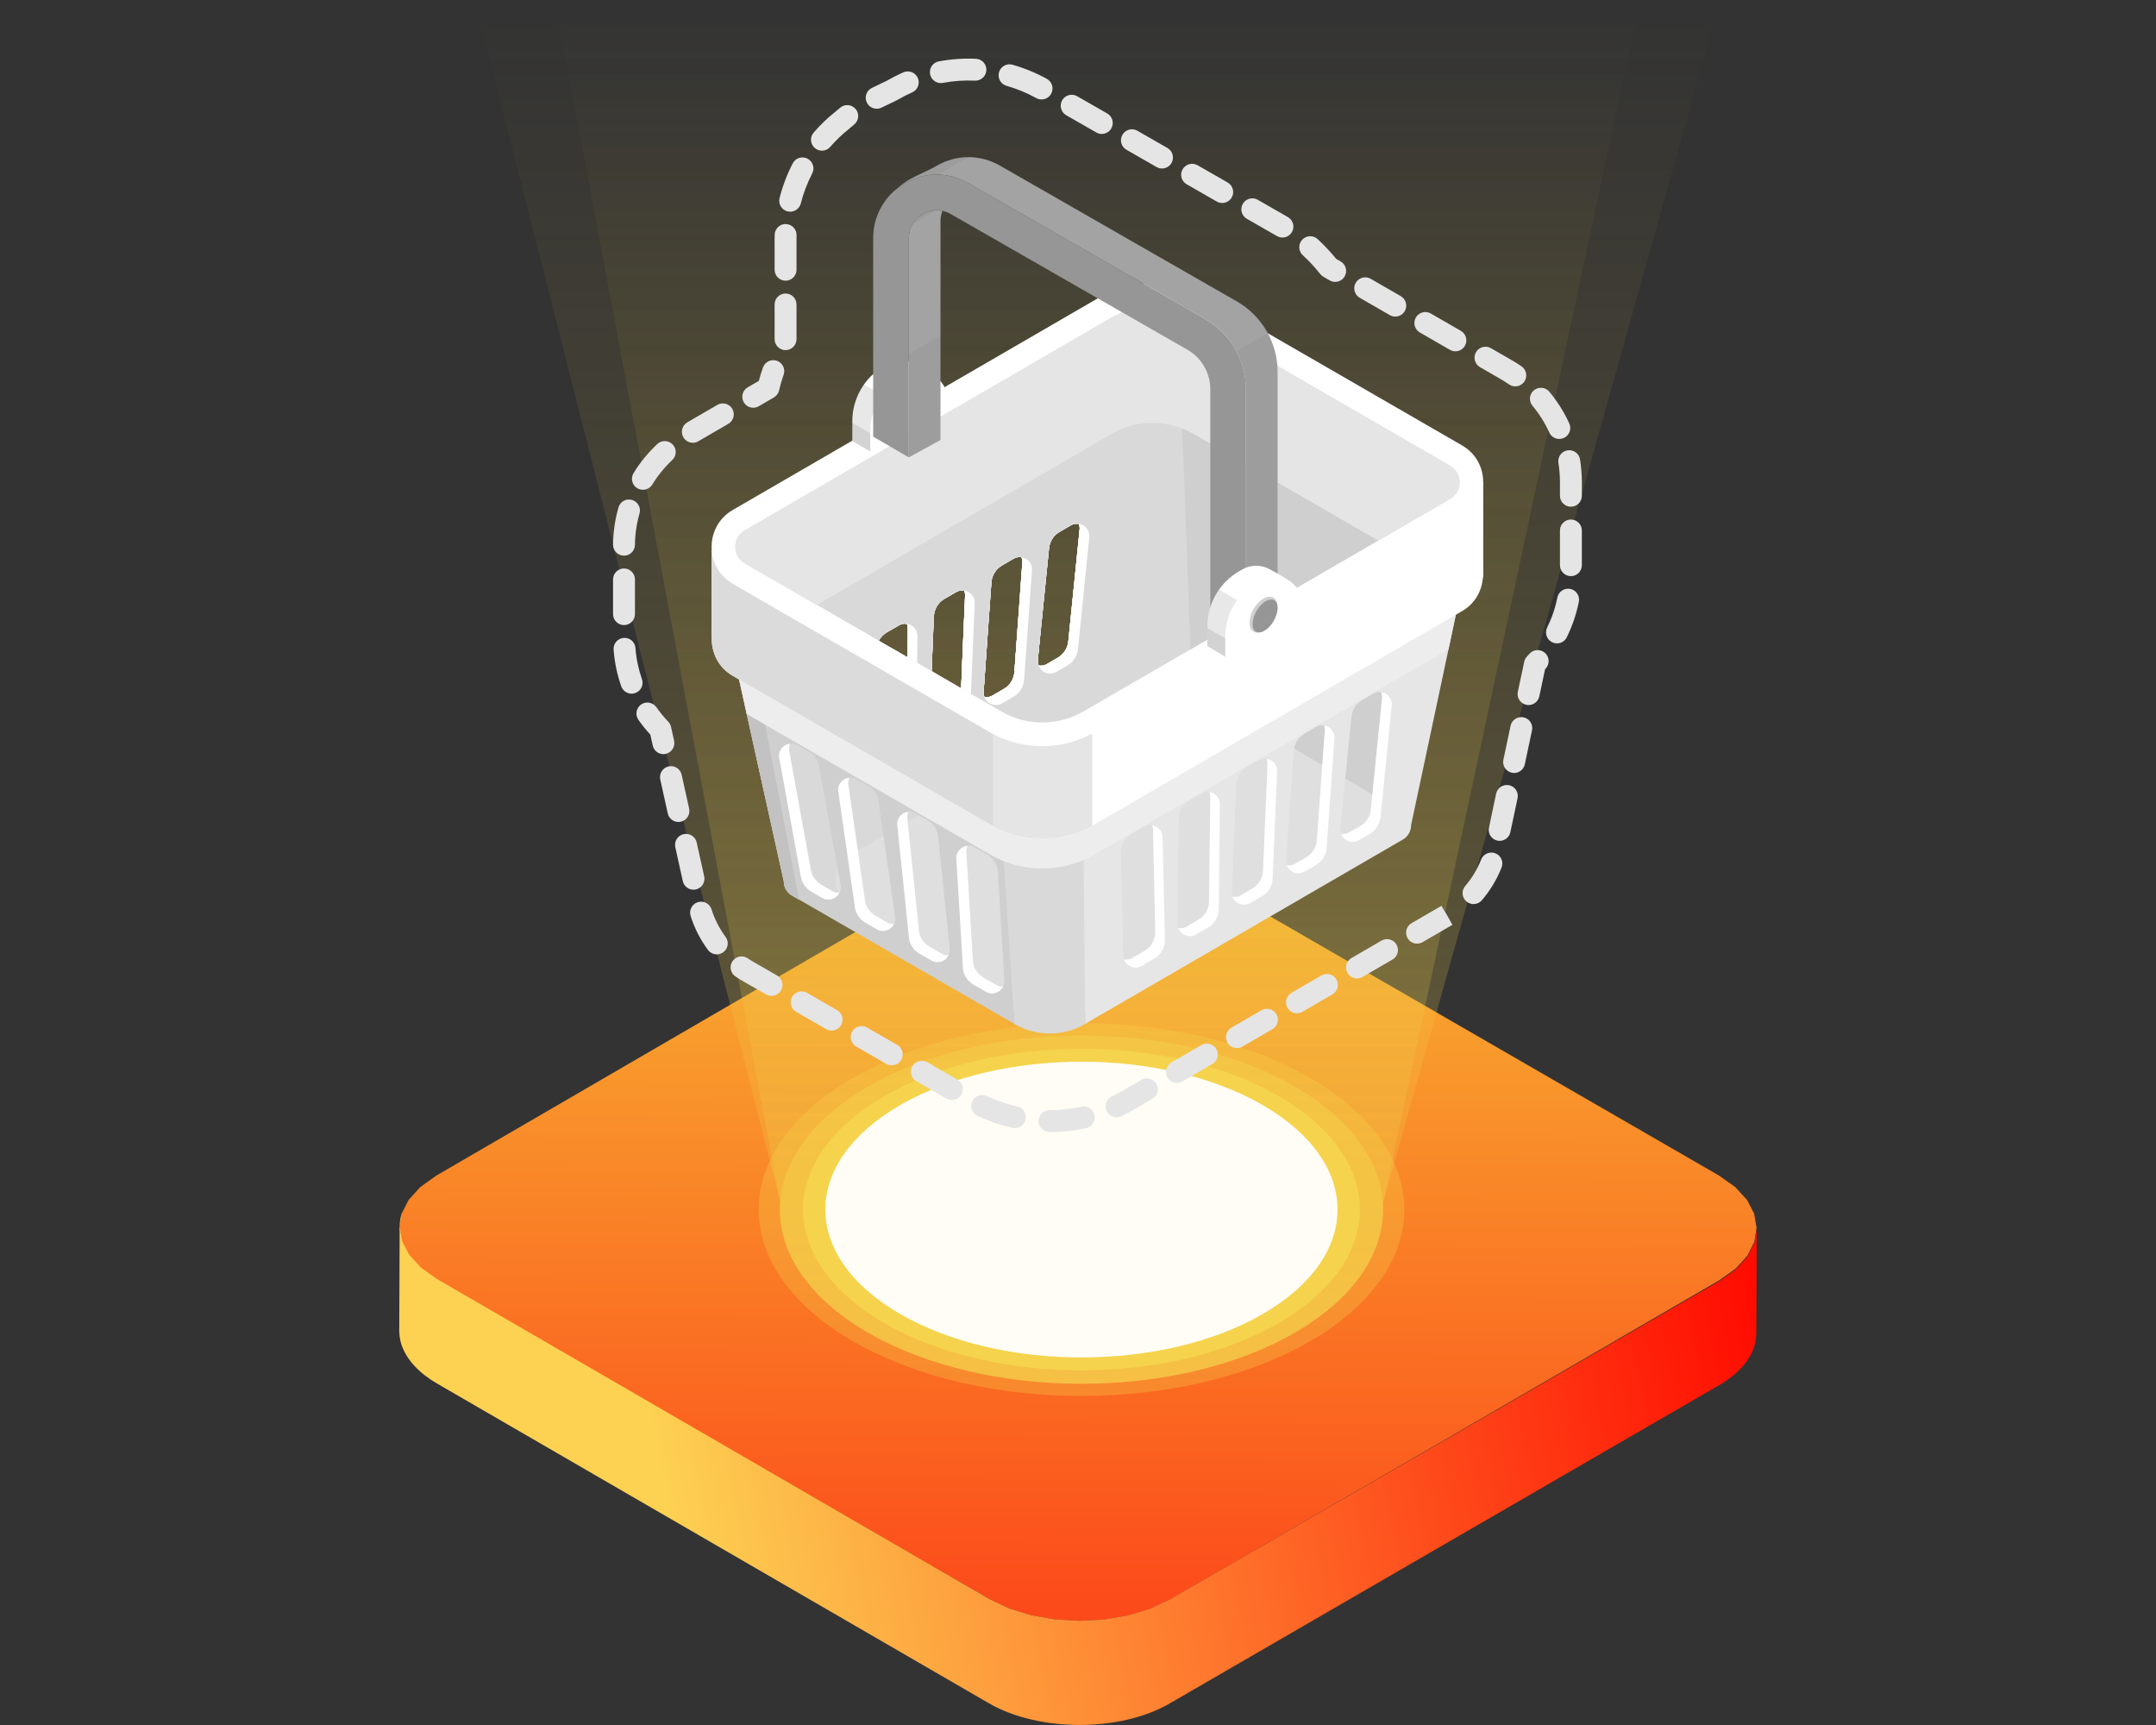
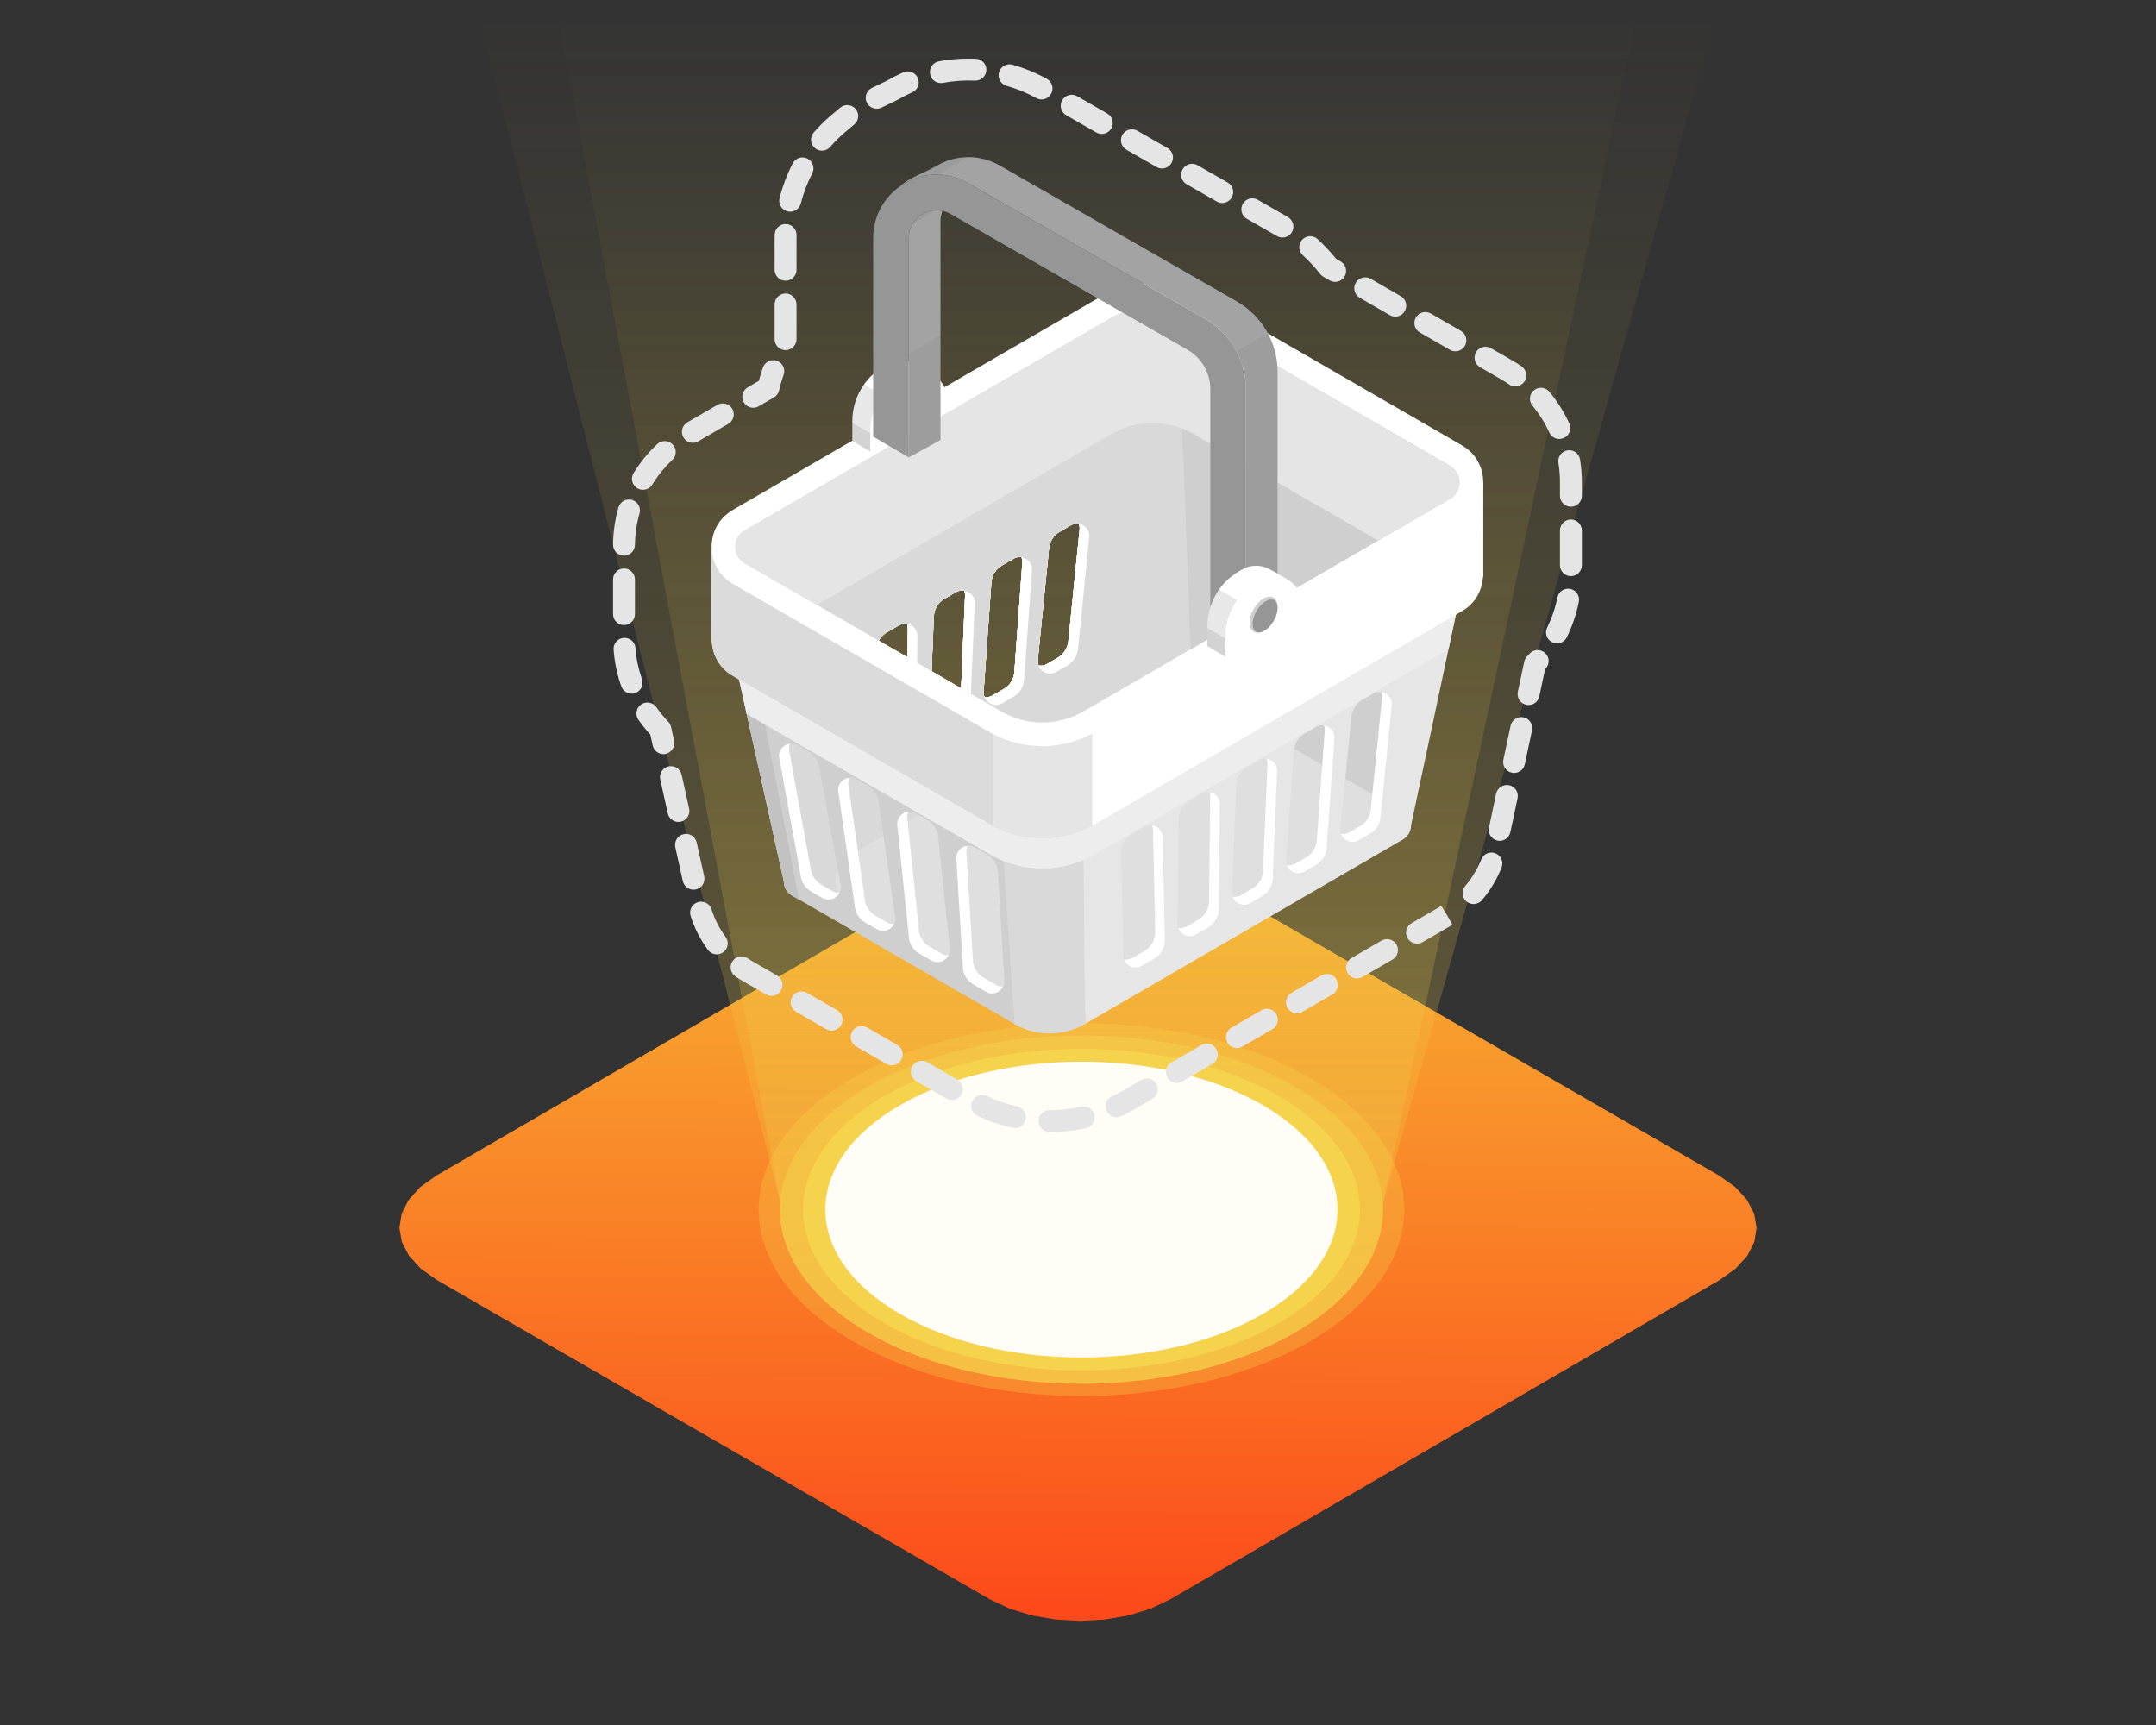
<svg xmlns="http://www.w3.org/2000/svg" version="1.1" id="Camada_1" x="0px" y="0px" width="50px" height="40px" viewBox="0 0 50 40" enable-background="new 0 0 50 40" xml:space="preserve">
  <rect x="0" y="0" width="50" height="40" fill="#333333" stroke="none" />
  <g>
    <g>
      <linearGradient id="SVGID_1_" gradientUnits="userSpaceOnUse" x1="24.956" y1="37.335" x2="25.045" y2="19.463">
        <stop offset="0" style="stop-color:#FC4A1A" />
        <stop offset="1" style="stop-color:#F7B733" />
      </linearGradient>
      <polygon fill="url(#SVGID_1_)" points="40.254,29.415 40.523,29.118 40.524,29.116 40.684,28.8 40.685,28.797 40.737,28.471     40.681,28.143 40.516,27.825 40.243,27.526 39.862,27.257 27.047,19.858 26.581,19.638 26.065,19.481 25.515,19.387     24.949,19.355 24.383,19.387 23.834,19.481 23.319,19.638 22.856,19.858 10.124,27.257 9.746,27.526 9.476,27.825 9.315,28.143     9.315,28.143 9.263,28.469 9.263,28.473 9.319,28.798 9.32,28.801 9.483,29.116 9.485,29.118 9.756,29.415 9.757,29.416     10.138,29.685 22.953,37.084 23.419,37.304 23.419,37.304 23.935,37.461 24.485,37.555 25.051,37.586 25.617,37.555     26.166,37.461 26.68,37.304 27.144,37.084 39.876,29.685 40.253,29.416   " />
      <g>
        <linearGradient id="SVGID_2_" gradientUnits="userSpaceOnUse" x1="-2653.836" y1="320.418" x2="-2645.299" y2="295.875" gradientTransform="matrix(-0.499 -0.867 0.867 -0.499 -1561.009 -2110.691)">
          <stop offset="0" style="stop-color:#FF0A00" />
          <stop offset="1" style="stop-color:#FDD152" />
        </linearGradient>
-         <path fill="url(#SVGID_2_)" d="M9.76,29.391l-0.271-0.297c0-0.001-0.001-0.001-0.001-0.002l-0.163-0.316     c0-0.001-0.001-0.002-0.001-0.003l-0.055-0.324c0-0.001,0-0.003,0-0.004l0.053-0.326c-0.035,0.107-0.053,0.215-0.053,0.324     c0-0.001,0-0.003,0-0.004l-0.01,2.416c0,0.001,0,0.001,0,0.002c0,0.009,0.001,0.018,0.001,0.026     c0.001,0.029,0.003,0.057,0.006,0.086c0,0.003,0.001,0.006,0.001,0.009c0.001,0.007,0.001,0.013,0.002,0.02     c0.005,0.033,0.01,0.066,0.018,0.099c0,0.001,0,0.002,0.001,0.004c0,0,0,0.001,0,0.001c0.008,0.035,0.019,0.069,0.031,0.103     c0.001,0.003,0.002,0.007,0.004,0.01c0.002,0.006,0.004,0.012,0.007,0.018c0.011,0.029,0.024,0.059,0.038,0.088     c0.002,0.004,0.004,0.009,0.006,0.013c0.001,0.003,0.002,0.006,0.004,0.008c0.003,0.006,0.007,0.013,0.01,0.019     c0.01,0.018,0.02,0.036,0.03,0.054c0.004,0.008,0.009,0.015,0.014,0.023c0.003,0.006,0.007,0.011,0.011,0.017     c0.007,0.011,0.015,0.023,0.022,0.034c0.005,0.008,0.01,0.016,0.016,0.023c0.016,0.023,0.033,0.046,0.051,0.069     c0.001,0.001,0.001,0.002,0.002,0.003c0,0,0,0,0,0c0.02,0.025,0.041,0.049,0.063,0.073c0.007,0.008,0.014,0.015,0.021,0.023     c0.014,0.015,0.028,0.03,0.043,0.044c0.002,0.002,0.003,0.003,0.004,0.005c0.028,0.027,0.056,0.054,0.087,0.081     c0.006,0.005,0.013,0.01,0.019,0.016c0.025,0.021,0.05,0.042,0.077,0.063c0.003,0.003,0.007,0.005,0.01,0.008     c0.007,0.005,0.014,0.01,0.021,0.015c0.029,0.022,0.059,0.043,0.089,0.064c0.012,0.008,0.023,0.016,0.035,0.024     c0.041,0.027,0.084,0.054,0.128,0.08l12.804,7.417c0.034,0.02,0.068,0.038,0.103,0.057c0.011,0.006,0.023,0.012,0.034,0.017     c0.024,0.012,0.048,0.025,0.073,0.036c0.014,0.007,0.027,0.013,0.041,0.019c0.023,0.011,0.046,0.021,0.07,0.031     c0.014,0.006,0.029,0.012,0.043,0.019c0.024,0.01,0.048,0.02,0.073,0.029c0.014,0.005,0.028,0.011,0.042,0.016     c0.028,0.011,0.056,0.021,0.085,0.031c0.011,0.004,0.021,0.008,0.032,0.011c0.039,0.013,0.079,0.026,0.119,0.039     c0.008,0.003,0.017,0.005,0.026,0.007c0.027,0.008,0.054,0.016,0.081,0.023c0.004,0.001,0.008,0.002,0.012,0.003     c0.049,0.013,0.099,0.026,0.149,0.038c0.002,0.001,0.005,0.001,0.007,0.002c0.048,0.011,0.096,0.022,0.145,0.031     c0.005,0.001,0.009,0.002,0.014,0.003c0.006,0.001,0.012,0.002,0.018,0.003c0.079,0.015,0.16,0.029,0.241,0.04     c0.002,0,0.005,0.001,0.007,0.001c0.006,0.001,0.013,0.002,0.019,0.002c0.065,0.009,0.13,0.016,0.196,0.022     c0.007,0.001,0.013,0.001,0.02,0.002c0.003,0,0.006,0.001,0.009,0.001c0.063,0.006,0.127,0.01,0.191,0.013     c0.006,0,0.012,0.001,0.018,0.001c0.009,0,0.018,0.001,0.027,0.001c0.052,0.002,0.104,0.004,0.156,0.004c0.008,0,0.016,0,0.025,0     c0.003,0,0.006,0,0.009,0c0.06,0,0.119-0.001,0.179-0.002c0.005,0,0.01,0,0.014-0.001c0.01,0,0.019-0.001,0.029-0.001     c0.047-0.002,0.095-0.004,0.142-0.008c0.01-0.001,0.02-0.001,0.029-0.002c0.006,0,0.012-0.001,0.017-0.001     c0.059-0.005,0.118-0.01,0.177-0.016c0.002,0,0.004,0,0.005-0.001c0.006-0.001,0.012-0.002,0.019-0.002     c0.053-0.006,0.106-0.013,0.158-0.021c0.009-0.001,0.017-0.003,0.026-0.004c0.007-0.001,0.014-0.002,0.021-0.003     c0.062-0.01,0.123-0.021,0.183-0.033c0.001,0,0.002-0.001,0.003-0.001c0.004-0.001,0.007-0.002,0.01-0.002     c0.062-0.013,0.124-0.027,0.185-0.042c0.008-0.002,0.015-0.004,0.023-0.006c0.007-0.002,0.014-0.003,0.021-0.005     c0.018-0.005,0.036-0.01,0.054-0.015c0.024-0.007,0.048-0.013,0.071-0.02c0.018-0.005,0.036-0.011,0.054-0.017     c0.013-0.004,0.025-0.008,0.038-0.012c0.009-0.003,0.018-0.006,0.026-0.008c0.027-0.009,0.053-0.018,0.079-0.027     c0.018-0.007,0.037-0.013,0.055-0.02c0.027-0.01,0.053-0.021,0.08-0.031c0.013-0.005,0.025-0.01,0.038-0.015     c0.005-0.002,0.01-0.004,0.015-0.006c0.012-0.005,0.024-0.01,0.036-0.016c0.025-0.011,0.05-0.022,0.074-0.033     c0.013-0.006,0.025-0.012,0.038-0.018c0.025-0.012,0.049-0.024,0.073-0.036c0.011-0.006,0.022-0.011,0.033-0.017     c0.034-0.018,0.068-0.037,0.101-0.056l12.742-7.38c0.574-0.332,0.861-0.768,0.863-1.204l0.01-2.416     c0,0.013-0.001,0.025-0.002,0.038c0.001-0.016,0.002-0.031,0.002-0.047l-0.053,0.326c0,0.001-0.001,0.002-0.001,0.003     l-0.16,0.315c0,0.001-0.001,0.001-0.001,0.002l-0.269,0.297c0,0-0.001,0.001-0.001,0.001l-0.378,0.269l-12.742,7.38l-0.464,0.219     l-0.515,0.156l-0.549,0.094l-0.566,0.031l-0.566-0.032l-0.55-0.095l-0.516-0.158l-0.466-0.221l-12.804-7.417l-0.38-0.269     C9.761,29.391,9.76,29.391,9.76,29.391z" />
      </g>
      <g>
        <linearGradient id="SVGID_3_" gradientUnits="userSpaceOnUse" x1="25.451" y1="0.308" x2="25.451" y2="32.208">
          <stop offset="0" style="stop-color:#DABC44;stop-opacity:0" />
          <stop offset="1" style="stop-color:#F5D34C" />
        </linearGradient>
        <path opacity="0.3" fill="url(#SVGID_3_)" d="M32.069,27.922L38.039,0H12.862l5.225,27.846l0.008,0.006     c-0.092,1.098,0.587,2.213,2.04,3.052c2.731,1.577,7.158,1.577,9.889,0C31.446,30.083,32.126,28.997,32.069,27.922L32.069,27.922     z" />
        <linearGradient id="SVGID_4_" gradientUnits="userSpaceOnUse" x1="25.451" y1="0.308" x2="25.451" y2="32.208">
          <stop offset="0" style="stop-color:#DABC44;stop-opacity:0" />
          <stop offset="1" style="stop-color:#F5D34C" />
        </linearGradient>
        <path opacity="0.3" fill="url(#SVGID_4_)" d="M32.069,27.922L39.894,0H11.007l7.081,27.846l0.008,0.006     c-0.092,1.098,0.587,2.213,2.04,3.052c2.731,1.577,7.158,1.577,9.889,0C31.446,30.083,32.126,28.997,32.069,27.922L32.069,27.922     z" />
        <path opacity="0.3" fill="#F5D34C" d="M30.375,24.991c2.924,1.688,2.924,4.425,0,6.114c-2.924,1.688-7.665,1.688-10.588,0     c-2.925-1.688-2.925-4.426,0-6.114C22.71,23.303,27.451,23.303,30.375,24.991z" />
        <path opacity="0.5" fill="#F5D34C" d="M30.025,25.193c2.731,1.577,2.731,4.133,0,5.71c-2.731,1.577-7.158,1.577-9.889,0     c-2.731-1.577-2.731-4.133,0-5.71C22.867,23.617,27.294,23.617,30.025,25.193z" />
        <path fill="#F5D34C" d="M29.647,25.412c2.521,1.456,2.521,3.817,0,5.273c-2.522,1.456-6.61,1.456-9.132,0     c-2.522-1.456-2.522-3.817,0-5.273C23.036,23.956,27.125,23.956,29.647,25.412z" />
        <path fill="#FFFDF5" d="M29.28,25.623c2.319,1.339,2.319,3.51,0,4.85c-2.32,1.339-6.08,1.339-8.4,0     c-2.32-1.339-2.32-3.511,0-4.85C23.2,24.284,26.961,24.284,29.28,25.623z" />
      </g>
    </g>
    <g>
      <g>
        <g>
          <polygon fill="#D9D9D9" points="21.738,18.726 20.217,20.138 24.175,22.312 23.499,23.35 18.687,20.568 17.888,16.681     " />
          <path fill="#DFDFDF" d="M31.899,19.597l-6.447,3.759c-0.517,0.3-1.156,0.301-1.674,0.002l-4.07-2.35      c-0.451-0.26-0.452-0.911-0.001-1.172l6.447-3.759c0.517-0.3,1.156-0.301,1.674-0.002l4.07,2.35      C32.348,18.686,32.349,19.336,31.899,19.597z" />
          <polygon fill="#CFCFCF" points="32.054,18.558 28.068,16.214 31.689,14.028 33.094,13.927     " />
          <g>
            <path fill="#D9D9D9" d="M25.167,23.742c-0.25,0.146-0.536,0.223-0.825,0.223c-0.286,0-0.569-0.077-0.819-0.22l-0.245-3.775       l-0.052-0.789l1.897-0.003l0.008,0.764L25.167,23.742z" />
            <path fill="#D0D0D0" d="M18.177,20.437c0,0.066,0.019,0.231,0.191,0.33l0.165,0.095l-1.046-5.382       c-0.065-0.05-0.128-0.098-0.189-0.143l-0.246,0.022L18.177,20.437z" />
          </g>
          <path fill="#CFCFCF" d="M23.584,14.777l-0.006,0.085l-0.052,0.718c-0.011,0.165-0.102,0.313-0.245,0.396l-0.256,0.149      l-0.011,0.005c-0.06,0.036-0.124,0.041-0.184,0.033c-0.005-0.014-0.011-0.027-0.014-0.041c-0.006-0.025-0.008-0.052-0.006-0.08      l0.085-1.204l-0.327,0.03l-0.234,0.022l-0.044,1.072l-0.687-0.399l0.025-0.61l-0.355,0.03l-0.225,0.019l-0.003,0.239      l-0.357-0.206l-0.951,0.085l-2.439,0.217l-0.245,0.022l0.041,0.187l0.047,0.206l0.176,0.803l0.861,3.88      c0,0.066,0.019,0.231,0.19,0.33l0.165,0.096l4.991,2.882l-0.085-1.334l-0.159-2.442l-0.047-0.723L23.23,19.24l-0.003-0.061      l0.165-1.501l0.052-0.487l0.063-0.558l0.055-0.517l0.137-1.254l0.011-0.096L23.584,14.777z M19.468,20.697      c-0.055,0.008-0.113-0.006-0.165-0.036l-0.258-0.148c-0.137-0.082-0.228-0.223-0.245-0.382l-0.498-2.733      c-0.006-0.055,0.003-0.107,0.025-0.151c0.058-0.008,0.116,0.003,0.171,0.036l0.256,0.148c0.14,0.08,0.231,0.223,0.247,0.379      l0.498,2.736C19.504,20.601,19.493,20.653,19.468,20.697z M20.735,21.423c-0.055,0.006-0.113-0.006-0.168-0.036l-0.269-0.157      c-0.143-0.082-0.236-0.234-0.245-0.401l-0.382-2.656c-0.003-0.05,0.006-0.096,0.027-0.137c0.055-0.008,0.113,0.003,0.168,0.036      l0.269,0.154c0.143,0.085,0.236,0.236,0.245,0.401l0.382,2.656C20.766,21.335,20.757,21.382,20.735,21.423z M22,22.146      c-0.055,0.008-0.113-0.003-0.168-0.036l-0.278-0.159c-0.151-0.088-0.245-0.247-0.247-0.421l-0.267-2.579      c0-0.047,0.008-0.091,0.03-0.126c0.055-0.008,0.113,0.006,0.168,0.036l0.278,0.162c0.148,0.088,0.242,0.247,0.245,0.421      l0.267,2.577C22.028,22.067,22.02,22.111,22,22.146z M23.293,22.757c-0.003,0.041-0.011,0.082-0.03,0.116      c-0.055,0.008-0.113-0.006-0.165-0.036l-0.289-0.168c-0.157-0.091-0.253-0.258-0.247-0.44l-0.151-2.5      c0.003-0.041,0.011-0.083,0.03-0.115c0.055-0.008,0.113,0.005,0.168,0.036l0.289,0.168c0.157,0.091,0.25,0.261,0.247,0.443      L23.293,22.757z" />
          <g>
            <path fill="#C2C2C2" d="M18.532,20.863l-0.165-0.096c-0.17-0.099-0.19-0.264-0.19-0.33l-0.861-3.88l-0.264-1.196l0.245-0.022       c0.06,0.044,0.124,0.091,0.19,0.143l0.256,1.323L18.532,20.863z" />
          </g>
          <path fill="#E6E6E6" d="M26.05,22.155l-0.052-2.373c-0.006-0.181,0.091-0.349,0.247-0.44l0.289-0.168      c0.022-0.011,0.044-0.022,0.069-0.027c0.019-0.008,0.041-0.011,0.063-0.011c0.016,0,0.036,0,0.055,0.006      c0.011,0.03,0.019,0.061,0.019,0.093l0.052,2.373c0.003,0.181-0.091,0.352-0.247,0.443l-0.289,0.168      c-0.06,0.033-0.126,0.041-0.187,0.033C26.056,22.224,26.05,22.191,26.05,22.155z M27.307,21.418l0.027-2.428      c0-0.176,0.096-0.338,0.247-0.426l0.28-0.162c0.022-0.014,0.044-0.022,0.066-0.027c0.022-0.005,0.041-0.011,0.06-0.011      c0.022-0.003,0.041,0,0.06,0.006c0.011,0.03,0.019,0.066,0.019,0.102l-0.028,2.431c0,0.173-0.093,0.335-0.245,0.423l-0.28,0.165      c-0.063,0.033-0.126,0.041-0.187,0.033C27.315,21.493,27.307,21.457,27.307,21.418z M28.583,20.786      c-0.006-0.014-0.008-0.027-0.011-0.041c-0.005-0.019-0.005-0.041-0.005-0.063l0.104-2.483c0.005-0.17,0.099-0.324,0.247-0.412      l0.272-0.157c0.022-0.011,0.044-0.022,0.069-0.027c0.019-0.006,0.038-0.011,0.058-0.011c0.022,0,0.041,0,0.06,0.006      c0.011,0.033,0.022,0.072,0.019,0.11l-0.105,2.486c-0.005,0.17-0.099,0.324-0.247,0.41l-0.272,0.159      c-0.06,0.036-0.124,0.041-0.187,0.033C28.583,20.791,28.583,20.789,28.583,20.786z M29.842,20.057      c-0.005-0.014-0.008-0.028-0.011-0.041c-0.006-0.022-0.008-0.047-0.006-0.071l0.182-2.541c0.011-0.162,0.104-0.311,0.247-0.393      l0.264-0.154c0.022-0.014,0.044-0.022,0.069-0.027c0.019-0.008,0.041-0.011,0.063-0.011c0.019,0,0.038,0,0.055,0.005      c0.014,0.036,0.022,0.077,0.019,0.121l-0.184,2.538c-0.011,0.165-0.102,0.313-0.245,0.396l-0.264,0.154      c-0.063,0.036-0.126,0.041-0.187,0.033C29.842,20.063,29.842,20.06,29.842,20.057z M31.099,19.329      c-0.005-0.014-0.008-0.03-0.011-0.044c-0.008-0.025-0.008-0.05-0.006-0.077l0.261-2.596c0.017-0.159,0.107-0.3,0.247-0.379      l0.256-0.148c0.06-0.036,0.126-0.047,0.187-0.033c0.014,0.041,0.025,0.08,0.019,0.129l-0.261,2.593      c-0.016,0.159-0.107,0.302-0.245,0.382l-0.258,0.148c-0.06,0.036-0.126,0.044-0.187,0.033      C31.099,19.334,31.099,19.331,31.099,19.329z M30.208,14.186l-1.292,0.116l-3.591,0.319l-0.283,0.028l-0.102,0.008l0.008,0.206      l0.014,0.335l0.055,1.358l0.008,0.173v0.003l0.017,0.41l0.082,2.035v0.066l0.008,0.698l0.03,3.253l0.005,0.547l7.367-4.273      c0.17-0.099,0.19-0.264,0.19-0.33l0.869-4.083l0.17-0.803l0.047-0.209l0.038-0.184L30.208,14.186z" />
          <path fill="#EEEEEE" d="M33.629,13.48l-1.105-0.638l-0.547-0.316l-4.301-2.486c-0.289-0.165-0.616-0.253-0.946-0.253      c-0.335,0-0.663,0.088-0.951,0.256l-0.454,0.264l-6.399,3.712l-0.55,0.319l-1.105,0.641c-0.198,0.116-0.22,0.305-0.217,0.382      c0,0.041,0.005,0.113,0.041,0.187c0.03,0.069,0.083,0.14,0.179,0.192l4.741,2.739l1.012,0.586l0.201,0.116      c0.209,0.121,0.44,0.201,0.679,0.234c0.033,0.006,0.069,0.008,0.104,0.011c0.005,0.003,0.011,0.003,0.017,0.003      c0.008,0.003,0.014,0.003,0.022,0.003c0.041,0.003,0.082,0.003,0.124,0.003h0.008c0.038,0,0.077-0.003,0.115-0.003h0.008      c0.006-0.003,0.011-0.003,0.017-0.003c0,0,0.003,0,0.005,0c0.014,0,0.03,0,0.047-0.003c0.003,0.003,0.003,0,0.006,0      c0.008,0,0.019-0.003,0.03-0.006c0.005,0.003,0.014,0,0.019-0.003c0.245-0.033,0.481-0.115,0.696-0.239l0.201-0.115l3.828-2.222      l4.479-2.599c0.096-0.055,0.148-0.129,0.179-0.198c0.033-0.074,0.038-0.143,0.038-0.184      C33.848,13.785,33.826,13.592,33.629,13.48z M20.377,14.857c0.044-0.08,0.11-0.148,0.19-0.195l0.28-0.162      c0.022-0.011,0.044-0.022,0.069-0.027c0.019-0.006,0.039-0.011,0.058-0.011c0.019,0,0.041,0.003,0.06,0.006      c0.011,0.03,0.019,0.066,0.019,0.102l-0.005,0.434l-0.003,0.239l-0.357-0.206L20.377,14.857z M21.628,14.954l0.028-0.657      c0.005-0.17,0.099-0.327,0.247-0.412l0.272-0.157c0.022-0.014,0.044-0.022,0.066-0.027c0.025-0.008,0.047-0.011,0.069-0.011      c0.019,0,0.036,0.003,0.052,0.006v0.003c0.011,0.033,0.022,0.069,0.019,0.107l-0.047,1.086l-0.044,1.072l-0.687-0.399      L21.628,14.954z M25.038,12.275l-0.261,2.588v0.008c-0.016,0.159-0.107,0.3-0.245,0.382l-0.258,0.149      c-0.06,0.036-0.126,0.041-0.187,0.033c0-0.003-0.003-0.006-0.003-0.008c-0.005-0.014-0.008-0.03-0.011-0.044      c-0.006-0.025-0.008-0.05-0.006-0.077l0.044-0.443l0.217-2.153c0.017-0.159,0.107-0.3,0.247-0.379l0.256-0.149      c0.036-0.022,0.074-0.033,0.11-0.036c0.027-0.003,0.052-0.003,0.077,0C25.033,12.187,25.044,12.229,25.038,12.275z       M23.691,12.922c0.014,0.039,0.022,0.074,0.019,0.118l-0.126,1.738l-0.006,0.085l-0.052,0.718      c-0.011,0.165-0.102,0.313-0.245,0.396l-0.256,0.149l-0.011,0.005c-0.06,0.036-0.124,0.041-0.184,0.033      c-0.005-0.014-0.011-0.027-0.014-0.041c-0.006-0.025-0.008-0.052-0.006-0.08l0.085-1.204l0.096-1.336      c0.011-0.162,0.105-0.311,0.248-0.393l0.264-0.154c0.047-0.027,0.096-0.039,0.143-0.039c0.008,0,0.017,0,0.022,0.003      c0.003-0.003,0.003-0.003,0.005,0C23.68,12.919,23.685,12.919,23.691,12.922z" />
          <path fill="#EDEDED" d="M33.848,13.859l-0.038,0.184l-0.047,0.209l-0.17,0.803l-3.759,2.181l-4.435,2.571      c-0.088,0.05-0.176,0.096-0.267,0.135c-0.591,0.253-1.259,0.261-1.853,0.027c-0.113-0.044-0.223-0.099-0.327-0.159l-1.62-0.935      l-3.588-2.071l-0.426-0.247l-0.176-0.803l-0.047-0.206l-0.041-0.187l0.245-0.022l2.439-0.217l0.951-0.085l0.357,0.206      l0.003-0.239l0.225-0.019l0.355-0.03l-0.025,0.61l0.687,0.399l0.044-1.072l0.234-0.022l0.327-0.03l-0.085,1.204      c-0.003,0.027,0,0.055,0.006,0.08c0.003,0.014,0.008,0.027,0.014,0.041c0.061,0.008,0.124,0.003,0.184-0.033l0.011-0.005      l0.256-0.149c0.143-0.082,0.234-0.231,0.245-0.396l0.052-0.718l0.006-0.085l0.126-0.011l-0.011,0.096l-0.137,1.254l-0.055,0.517      l-0.063,0.558l-0.052,0.487l-0.165,1.501l1.897-0.003l-0.082-2.035l-0.017-0.41V16.73l-0.008-0.173l-0.055-1.358l-0.014-0.335      l-0.008-0.206l0.102-0.008l0.283-0.028l3.591-0.319l1.292-0.116L33.848,13.859z" />
          <path fill="#FFFFFF" d="M33.846,11.225l-1.801,0.159L27.95,9.02c-0.759-0.44-1.691-0.437-2.447,0.003l-1.38,0.8H24.12      l-4.592,2.665l-2.472,0.217l-0.55,0.05h-0.003v2.016h0.005c-0.016,0.349,0.143,0.704,0.489,0.902l0.143,0.083l4.796,2.769      l1.015,0.586c0.025,0.014,0.05,0.027,0.074,0.039c0.069,0.039,0.137,0.071,0.206,0.099c0.017,0.006,0.03,0.011,0.047,0.017      c0.017,0.008,0.03,0.014,0.047,0.017c0.049,0.019,0.099,0.036,0.151,0.05c0.003,0.006,0.008,0.006,0.014,0.006      c0.017,0.006,0.038,0.014,0.055,0.019c0.008,0.003,0.014,0.003,0.022,0.005c0.005,0.003,0.011,0.003,0.019,0.003      c0.036,0.011,0.074,0.019,0.11,0.027c0.107,0.022,0.22,0.036,0.33,0.038c0.008,0.003,0.014,0.003,0.022,0.003      c0.041,0.003,0.082,0.003,0.124,0.003h0.008c0.038,0,0.077-0.003,0.115-0.003h0.019c0.019,0,0.039-0.003,0.058-0.005      c0.003,0.003,0.003,0,0.006,0c0.047-0.003,0.096-0.008,0.146-0.017c0.03-0.003,0.058-0.008,0.088-0.014      c0.003,0,0.003,0,0.006-0.003c0.146-0.025,0.291-0.066,0.432-0.121c0.025-0.008,0.05-0.017,0.074-0.028      c0.011-0.006,0.022-0.008,0.033-0.017c0.058-0.025,0.113-0.052,0.168-0.082c0.025-0.011,0.049-0.025,0.074-0.039l3.828-2.222      l4.537-2.632l0.143-0.083c0.305-0.176,0.462-0.476,0.484-0.786h0.008v-2.208L33.846,11.225z M20.377,14.857      c0.044-0.08,0.11-0.148,0.19-0.195l0.28-0.162c0.022-0.011,0.044-0.022,0.069-0.027c0.019-0.006,0.039-0.011,0.058-0.011      c0.019,0,0.041,0.003,0.06,0.006c0.011,0.03,0.019,0.066,0.019,0.102l-0.005,0.434l-0.003,0.239l-0.357-0.206L20.377,14.857z       M22.896,14.838l0.096-1.336c0.011-0.162,0.105-0.311,0.248-0.393l0.264-0.154c0.047-0.027,0.096-0.039,0.143-0.039      c0.008,0,0.017,0,0.022,0.003c0.003-0.003,0.003-0.003,0.005,0c0.006,0,0.011,0,0.017,0.003      c0.014,0.039,0.022,0.074,0.019,0.118l-0.126,1.738l-0.006,0.085l-0.052,0.718c-0.011,0.165-0.102,0.313-0.245,0.396      l-0.256,0.149l-0.011,0.005c-0.06,0.036-0.124,0.041-0.184,0.033c-0.005-0.014-0.011-0.027-0.014-0.041      c-0.006-0.025-0.008-0.052-0.006-0.08L22.896,14.838z M25.038,12.275l-0.261,2.588v0.008c-0.016,0.159-0.107,0.3-0.245,0.382      l-0.258,0.149c-0.06,0.036-0.126,0.041-0.187,0.033c0-0.003-0.003-0.006-0.003-0.008c-0.005-0.014-0.008-0.03-0.011-0.044      c-0.006-0.025-0.008-0.05-0.006-0.077l0.044-0.443l0.217-2.153c0.017-0.159,0.107-0.3,0.247-0.379l0.256-0.149      c0.036-0.022,0.074-0.033,0.11-0.036c0.027-0.003,0.052-0.003,0.077,0C25.033,12.187,25.044,12.229,25.038,12.275z       M21.628,14.954l0.028-0.657c0.005-0.17,0.099-0.327,0.247-0.412l0.272-0.157c0.022-0.014,0.044-0.022,0.066-0.027      c0.025-0.008,0.047-0.011,0.069-0.011c0.019,0,0.036,0.003,0.052,0.006v0.003c0.011,0.033,0.022,0.069,0.019,0.107l-0.047,1.086      l-0.044,1.072l-0.687-0.399L21.628,14.954z" />
          <path fill="#DBDBDB" d="M24.12,9.823l-4.592,2.665l-2.472,0.217l-0.55,0.05h-0.003v2.016h0.005      c-0.016,0.349,0.143,0.704,0.489,0.902l0.143,0.083l4.796,2.769l1.015,0.586c0.025,0.014,0.05,0.027,0.074,0.039      c0.069,0.039,0.137,0.071,0.206,0.099c0.017,0.006,0.03,0.011,0.047,0.017c0.017,0.008,0.03,0.014,0.047,0.017      c0.049,0.019,0.099,0.036,0.151,0.05c0.003,0.006,0.008,0.006,0.014,0.006c0.017,0.006,0.038,0.014,0.055,0.019      c0.008,0.003,0.014,0.003,0.022,0.005c0.041,0.011,0.088,0.022,0.129,0.03c0.107,0.022,0.22,0.036,0.33,0.038      c0.008,0.003,0.014,0.003,0.022,0.003c0.041,0.003,0.082,0.003,0.124,0.003h0.008c0.038,0,0.077-0.003,0.115-0.003h0.019      c0.019,0,0.039-0.003,0.058-0.005c0.003,0.003,0.003,0,0.006,0c0.047-0.003,0.096-0.008,0.146-0.017      c0.03-0.003,0.058-0.008,0.088-0.014c0.003,0,0.003,0,0.006-0.003c0.146-0.025,0.291-0.066,0.432-0.121      c0.025-0.011,0.05-0.019,0.074-0.03v-0.003c0.011-0.003,0.022-0.008,0.033-0.011c0.058-0.025,0.113-0.052,0.168-0.082V9.823      H24.12z M25.038,12.275l-0.261,2.588v0.008c-0.016,0.159-0.107,0.3-0.245,0.382l-0.258,0.149      c-0.06,0.036-0.126,0.041-0.187,0.033c0-0.003-0.003-0.006-0.003-0.008c-0.005-0.014-0.008-0.03-0.011-0.044      c-0.006-0.025-0.008-0.05-0.006-0.077l0.044-0.443l0.217-2.153c0.017-0.159,0.107-0.3,0.247-0.379l0.256-0.149      c0.036-0.022,0.074-0.033,0.11-0.036c0.027-0.003,0.052-0.003,0.077,0C25.033,12.187,25.044,12.229,25.038,12.275z       M23.691,12.922c0.014,0.039,0.022,0.074,0.019,0.118l-0.126,1.738l-0.006,0.085l-0.052,0.718      c-0.011,0.165-0.102,0.313-0.245,0.396l-0.256,0.149l-0.011,0.005c-0.06,0.036-0.124,0.041-0.184,0.033      c-0.005-0.014-0.011-0.027-0.014-0.041c-0.006-0.025-0.008-0.052-0.006-0.08l0.085-1.204l0.096-1.336      c0.011-0.162,0.105-0.311,0.248-0.393l0.264-0.154c0.047-0.027,0.096-0.039,0.143-0.039c0.008,0,0.017,0,0.022,0.003      c0.003-0.003,0.003-0.003,0.005,0C23.68,12.919,23.685,12.919,23.691,12.922z M22.363,13.697      c0.011,0.033,0.022,0.069,0.019,0.107l-0.047,1.086l-0.044,1.072l-0.687-0.399l0.025-0.61l0.028-0.657      c0.005-0.17,0.099-0.327,0.247-0.412l0.272-0.157c0.022-0.014,0.044-0.022,0.066-0.027c0.025-0.008,0.047-0.011,0.069-0.011      c0.019,0,0.036,0.003,0.052,0.006V13.697z M21.054,14.569l-0.005,0.434l-0.003,0.239l-0.357-0.206l-0.311-0.179      c0.044-0.08,0.11-0.148,0.19-0.195l0.28-0.162c0.022-0.011,0.044-0.022,0.069-0.027c0.019-0.006,0.039-0.011,0.058-0.011      c0.019,0,0.041,0.003,0.06,0.006C21.046,14.497,21.054,14.533,21.054,14.569z" />
          <path fill="#E5E5E5" d="M25.324,14.863v4.281c-0.055,0.03-0.11,0.058-0.168,0.082c-0.011,0.003-0.022,0.008-0.033,0.011v0.003      c-0.025,0.011-0.05,0.019-0.074,0.03c-0.14,0.055-0.286,0.096-0.432,0.121c-0.033,0.005-0.063,0.011-0.093,0.016      c-0.033,0.003-0.066,0.008-0.096,0.008c-0.005,0.003-0.014,0.006-0.019,0.003c-0.028,0.006-0.055,0.008-0.083,0.008      c-0.003,0-0.005,0-0.005,0c-0.047,0.003-0.093,0.006-0.14,0.006h-0.008c-0.049,0-0.096-0.003-0.146-0.006      c-0.006,0-0.011,0-0.017-0.003c-0.036-0.003-0.072-0.006-0.104-0.011c-0.107-0.008-0.215-0.027-0.319-0.052      c-0.033-0.008-0.063-0.016-0.096-0.027c-0.006,0-0.011,0-0.014-0.006c-0.052-0.014-0.102-0.03-0.151-0.05      c-0.017-0.003-0.03-0.008-0.047-0.017c-0.017-0.006-0.033-0.014-0.05-0.022c-0.069-0.027-0.137-0.058-0.203-0.093v-3.022      l0.256-0.149c0.143-0.082,0.234-0.231,0.245-0.396l0.052-0.718h0.533l-0.044,0.443c-0.003,0.028,0,0.052,0.006,0.077      c0.003,0.014,0.006,0.03,0.011,0.044c0,0.003,0.003,0.005,0.003,0.008c0.061,0.008,0.127,0.003,0.187-0.033l0.258-0.149      c0.137-0.082,0.228-0.223,0.245-0.382v-0.008H25.324z" />
          <path fill="#FFFFFF" d="M33.903,10.326L27.95,6.889c-0.759-0.437-1.691-0.437-2.447,0.003l-8.508,4.933      c-0.352,0.203-0.517,0.572-0.489,0.929c0.019,0.308,0.187,0.61,0.492,0.786l1.378,0.797l1.361,0.784l3.214,1.856      c0.025,0.014,0.05,0.027,0.074,0.041c0.135,0.071,0.275,0.129,0.418,0.173c0.195,0.063,0.396,0.099,0.599,0.107h0.003      c0.338,0.019,0.674-0.03,0.995-0.157c0.096-0.033,0.19-0.077,0.283-0.126c0.025-0.014,0.049-0.027,0.074-0.041l1.892-1.097      h0.003l2.915-1.691l2.315-1.345l1.383-0.803c0.327-0.19,0.492-0.522,0.492-0.855v-0.008      C34.396,10.843,34.231,10.513,33.903,10.326z M23.281,15.977l-0.256,0.149l-0.011,0.005c-0.06,0.036-0.124,0.041-0.184,0.033      c-0.005-0.014-0.011-0.027-0.014-0.041c-0.006-0.025-0.008-0.052-0.006-0.08l0.085-1.204l0.096-1.336      c0.011-0.162,0.105-0.311,0.248-0.393l0.264-0.154c0.047-0.027,0.096-0.039,0.143-0.039c0.008,0,0.017,0,0.022,0.003      c0.003-0.003,0.003-0.003,0.005,0c0.006,0,0.011,0,0.017,0.003c0.014,0.039,0.022,0.074,0.019,0.118l-0.126,1.738l-0.006,0.085      l-0.052,0.718C23.515,15.746,23.424,15.894,23.281,15.977z M24.112,14.863l0.217-2.153c0.017-0.159,0.107-0.3,0.247-0.379      l0.256-0.149c0.036-0.022,0.074-0.033,0.11-0.036c0.027-0.003,0.052-0.003,0.077,0c0.014,0.041,0.025,0.083,0.019,0.129      l-0.261,2.588v0.008c-0.016,0.159-0.107,0.3-0.245,0.382l-0.258,0.149c-0.06,0.036-0.126,0.041-0.187,0.033      c0-0.003-0.003-0.006-0.003-0.008c-0.005-0.014-0.008-0.03-0.011-0.044c-0.006-0.025-0.008-0.05-0.006-0.077L24.112,14.863z       M20.688,15.036l-0.311-0.179c0.044-0.08,0.11-0.148,0.19-0.195l0.28-0.162c0.022-0.011,0.044-0.022,0.069-0.027      c0.019-0.006,0.039-0.011,0.058-0.011c0.019,0,0.041,0.003,0.06,0.006c0.011,0.03,0.019,0.066,0.019,0.102l-0.005,0.434      l-0.003,0.239L20.688,15.036z M21.604,15.564l0.025-0.61l0.028-0.657c0.005-0.17,0.099-0.327,0.247-0.412l0.272-0.157      c0.022-0.014,0.044-0.022,0.066-0.027c0.025-0.008,0.047-0.011,0.069-0.011c0.019,0,0.036,0.003,0.052,0.006v0.003      c0.011,0.033,0.022,0.069,0.019,0.107l-0.047,1.086l-0.044,1.072L21.604,15.564z" />
          <path fill="#D9D9D9" d="M33.796,10.975c-0.008-0.014-0.014-0.025-0.022-0.038c-0.011-0.014-0.022-0.03-0.036-0.044      c-0.028-0.033-0.063-0.063-0.11-0.091l-5.953-3.437c-0.289-0.168-0.616-0.253-0.946-0.253c-0.335,0-0.663,0.088-0.951,0.253      L17.27,12.3c-0.198,0.115-0.22,0.305-0.217,0.382c0,0.006,0,0.014,0.003,0.022c-0.003,0.011,0,0.022,0.003,0.036      c0,0.014,0.003,0.027,0.006,0.041c0,0.008,0.003,0.019,0.006,0.028c0.008,0.033,0.022,0.069,0.047,0.104      c0.011,0.019,0.022,0.036,0.039,0.052c0.03,0.036,0.069,0.071,0.118,0.099l1.653,0.954l0.016,0.008l0.685,0.396l0.751,0.434      c0.044-0.08,0.11-0.149,0.19-0.195l0.28-0.162c0.022-0.011,0.044-0.022,0.069-0.027c0.019-0.006,0.038-0.011,0.058-0.011      c0.019,0,0.041,0.003,0.061,0.006c0.011,0.03,0.019,0.066,0.019,0.102l-0.006,0.434l-0.003,0.239l0.225,0.129l0.333,0.192      l0.025-0.61l0.028-0.657c0.005-0.17,0.099-0.327,0.247-0.412l0.272-0.157c0.022-0.014,0.044-0.022,0.066-0.027      c0.025-0.008,0.047-0.011,0.069-0.011c0.019,0,0.036,0.003,0.052,0.005v0.003c0.011,0.033,0.022,0.069,0.019,0.107l-0.047,1.086      l-0.044,1.072l0.225,0.129l0.509,0.294l0.201,0.116c0.091,0.052,0.184,0.096,0.28,0.132c0.212,0.08,0.437,0.121,0.665,0.121      c0.291,0,0.583-0.069,0.844-0.198l0.107-0.058l0.201-0.115l3.591-2.082l3.044-1.768l0.017-0.008l1.655-0.96      c0.025-0.014,0.047-0.03,0.066-0.047c0.016-0.014,0.033-0.03,0.047-0.044c0.019-0.025,0.036-0.047,0.049-0.071      c0.008-0.014,0.014-0.03,0.019-0.044c0.017-0.033,0.025-0.066,0.028-0.093c0.003-0.011,0.003-0.019,0.003-0.027      c0.003-0.006,0.003-0.011,0.003-0.014c0.003-0.016,0.003-0.03,0.003-0.041C33.848,11.137,33.84,11.057,33.796,10.975z       M23.583,14.777l-0.005,0.085l-0.052,0.718c-0.011,0.165-0.102,0.313-0.245,0.396l-0.256,0.149l-0.011,0.005      c-0.061,0.036-0.124,0.041-0.184,0.033c-0.005-0.014-0.011-0.027-0.014-0.041c-0.006-0.025-0.008-0.052-0.006-0.08l0.085-1.204      l0.096-1.336c0.011-0.162,0.104-0.311,0.247-0.393l0.264-0.154c0.047-0.027,0.096-0.039,0.143-0.039      c0.008,0,0.017,0,0.022,0.003c0.003-0.003,0.003-0.003,0.005,0c0.006,0,0.011,0,0.017,0.003      c0.014,0.039,0.022,0.074,0.019,0.118L23.583,14.777z M24.777,14.863v0.008c-0.017,0.159-0.107,0.3-0.245,0.382l-0.258,0.149      c-0.06,0.036-0.126,0.041-0.187,0.033c0-0.003-0.003-0.006-0.003-0.008c-0.005-0.014-0.008-0.03-0.011-0.044      c-0.006-0.025-0.008-0.05-0.006-0.077l0.044-0.443l0.217-2.153c0.016-0.159,0.107-0.3,0.247-0.379l0.256-0.148      c0.036-0.022,0.074-0.033,0.11-0.036c0.028-0.003,0.052-0.003,0.077,0c0.014,0.041,0.025,0.083,0.019,0.129L24.777,14.863z" />
          <path fill="#CFCFCF" d="M29.295,8.299l-1.978-0.357l0.139,2.971l0.152,4.146l5.97-3.464l0.084-0.769      c-0.011-0.008-0.021-0.016-0.033-0.023L29.295,8.299z" />
          <path fill="#E5E5E5" d="M17.272,13.064l1.67,0.964l6.836-3.966c0.288-0.167,0.617-0.256,0.95-0.256      c0.332,0,0.659,0.088,0.947,0.254l4.284,2.474l1.671-0.969c0.198-0.115,0.22-0.305,0.219-0.382c0-0.077-0.022-0.267-0.22-0.381      l-5.954-3.438C27.388,7.198,27.06,7.11,26.728,7.11c-0.333,0-0.662,0.088-0.95,0.256l-8.507,4.936      c-0.198,0.115-0.22,0.305-0.219,0.382C17.052,12.759,17.073,12.949,17.272,13.064z" />
          <path fill="#FFFFFF" d="M32.034,16.051c0.014,0.041,0.025,0.08,0.019,0.129l-0.261,2.593c-0.016,0.159-0.107,0.302-0.245,0.382      l-0.258,0.148c-0.06,0.036-0.126,0.044-0.187,0.033c0.058,0.157,0.25,0.242,0.41,0.148l0.258-0.151      c0.137-0.08,0.228-0.22,0.245-0.379l0.261-2.596C32.292,16.197,32.174,16.067,32.034,16.051z M30.705,16.823      c0.014,0.036,0.022,0.077,0.019,0.121l-0.184,2.538c-0.011,0.165-0.102,0.313-0.245,0.396l-0.264,0.154      c-0.063,0.036-0.126,0.041-0.187,0.033c0.058,0.157,0.248,0.239,0.41,0.146l0.264-0.151c0.143-0.085,0.236-0.234,0.248-0.396      l0.181-2.541C30.958,16.966,30.843,16.843,30.705,16.823z M29.377,17.596c0.011,0.033,0.022,0.072,0.019,0.11l-0.105,2.486      c-0.005,0.17-0.099,0.324-0.247,0.41l-0.272,0.159c-0.06,0.036-0.124,0.041-0.187,0.033c0.058,0.157,0.25,0.239,0.41,0.146      l0.272-0.157c0.148-0.085,0.242-0.242,0.247-0.412l0.104-2.483C29.628,17.734,29.512,17.615,29.377,17.596z M28.049,18.369      c0.011,0.03,0.019,0.066,0.019,0.102l-0.028,2.431c0,0.173-0.093,0.335-0.245,0.423l-0.28,0.165      c-0.063,0.033-0.126,0.041-0.187,0.033c0.058,0.159,0.25,0.239,0.41,0.146l0.28-0.162c0.151-0.088,0.245-0.25,0.247-0.426      l0.025-2.428C28.294,18.501,28.181,18.385,28.049,18.369z M26.963,19.416c-0.003-0.148-0.113-0.256-0.242-0.275      c0.011,0.03,0.019,0.061,0.019,0.093l0.052,2.373c0.003,0.181-0.091,0.352-0.247,0.443l-0.289,0.168      c-0.06,0.033-0.126,0.041-0.187,0.033c0.058,0.159,0.253,0.239,0.41,0.146l0.289-0.168c0.157-0.091,0.253-0.258,0.247-0.44      L26.963,19.416z" />
          <path fill="#FFFFFF" d="M25.019,12.146c0.014,0.041,0.025,0.083,0.019,0.129l-0.261,2.588v0.008      c-0.016,0.159-0.107,0.3-0.245,0.382l-0.258,0.149c-0.06,0.036-0.126,0.041-0.187,0.033c0.058,0.157,0.25,0.239,0.41,0.146      l0.258-0.149c0.093-0.055,0.165-0.137,0.206-0.234c0.019-0.047,0.033-0.096,0.039-0.146l0.019-0.19l0.022-0.214l0.22-2.192      C25.277,12.295,25.162,12.165,25.019,12.146z M23.691,12.922c0.014,0.039,0.022,0.074,0.019,0.118l-0.126,1.738l-0.006,0.085      l-0.052,0.718c-0.011,0.165-0.102,0.313-0.245,0.396l-0.256,0.149l-0.011,0.005c-0.06,0.036-0.124,0.041-0.184,0.033      c0.033,0.088,0.107,0.151,0.195,0.173c0.066,0.022,0.143,0.014,0.215-0.027l0.264-0.154c0.019-0.011,0.039-0.025,0.058-0.038      c0.11-0.085,0.179-0.214,0.187-0.355l0.066-0.899l0.118-1.642C23.944,13.065,23.828,12.941,23.691,12.922z M22.363,13.697      c0.011,0.033,0.022,0.069,0.019,0.107l-0.047,1.086l-0.044,1.072l0.225,0.129l0.052-1.224l0.036-0.883      C22.613,13.832,22.497,13.719,22.363,13.697z M21.035,14.467c0.011,0.03,0.019,0.066,0.019,0.102l-0.005,0.434l-0.003,0.239      l0.225,0.129l0.003-0.388l0.003-0.234C21.279,14.599,21.167,14.483,21.035,14.467z" />
-           <path fill="#FFFFFF" d="M23.674,12.919c0.006,0,0.011,0,0.017,0.003v-0.003C23.685,12.916,23.68,12.916,23.674,12.919z" />
+           <path fill="#FFFFFF" d="M23.674,12.919v-0.003C23.685,12.916,23.68,12.916,23.674,12.919z" />
          <g>
            <path fill="#FFFFFF" d="M23.263,22.872c-0.066,0.146-0.247,0.214-0.399,0.126l-0.289-0.168       c-0.157-0.091-0.253-0.258-0.247-0.44l-0.151-2.5c0.006-0.157,0.126-0.267,0.264-0.278c-0.019,0.033-0.027,0.074-0.03,0.115       l0.151,2.5c-0.006,0.181,0.091,0.349,0.247,0.44l0.289,0.168C23.15,22.867,23.208,22.881,23.263,22.872z" />
            <path fill="#FFFFFF" d="M22,22.146c-0.066,0.146-0.25,0.214-0.401,0.126l-0.278-0.159c-0.151-0.088-0.245-0.247-0.247-0.421       l-0.267-2.579c-0.003-0.159,0.121-0.28,0.264-0.289c-0.022,0.036-0.03,0.08-0.03,0.126l0.267,2.579       c0.003,0.173,0.096,0.333,0.247,0.421l0.278,0.159C21.888,22.144,21.945,22.155,22,22.146z" />
            <path fill="#FFFFFF" d="M20.735,21.423c-0.066,0.143-0.247,0.214-0.401,0.126l-0.269-0.157       c-0.143-0.083-0.236-0.234-0.245-0.401l-0.382-2.656c-0.011-0.162,0.115-0.289,0.261-0.3c-0.022,0.041-0.03,0.088-0.027,0.137       l0.382,2.656c0.008,0.168,0.102,0.319,0.245,0.401l0.269,0.157C20.623,21.418,20.681,21.429,20.735,21.423z" />
            <path fill="#FFFFFF" d="M19.468,20.697c-0.063,0.143-0.245,0.214-0.399,0.126l-0.258-0.151c-0.137-0.08-0.228-0.22-0.245-0.379       l-0.498-2.736c-0.019-0.168,0.11-0.3,0.258-0.311c-0.022,0.044-0.03,0.096-0.025,0.151l0.498,2.733       c0.017,0.159,0.107,0.3,0.245,0.382l0.258,0.148C19.355,20.692,19.413,20.706,19.468,20.697z" />
          </g>
        </g>
        <g>
          <linearGradient id="SVGID_5_" gradientUnits="userSpaceOnUse" x1="20.015" y1="10.375" x2="21.153" y2="8.405">
            <stop offset="0.161" style="stop-color:#D3D3D3" />
            <stop offset="0.163" style="stop-color:#E8E8E8" />
            <stop offset="0.559" style="stop-color:#E8E8E8" />
            <stop offset="0.562" style="stop-color:#FFFFFF" />
            <stop offset="0.873" style="stop-color:#FFFFFF" />
            <stop offset="0.874" style="stop-color:#FFFFFF" />
          </linearGradient>
          <path fill="url(#SVGID_5_)" d="M20.182,10.471l1.376-1.448c0-0.186,0.278-0.157,0.163-0.273      c-0.056-0.057-0.473-0.292-0.544-0.326c-0.185-0.087-0.409-0.09-0.611,0.027L20.502,8.49c-0.455,0.264-0.736,0.751-0.736,1.277      l0,0.457L20.182,10.471z" />
          <path fill="#FFFFFF" d="M21.974,9.432v-0.16c0-0.509-0.552-0.827-0.992-0.571l-0.064,0.037      c-0.455,0.264-0.736,0.751-0.736,1.277v0.457L21.974,9.432z" />
        </g>
        <g>
          <path fill="#969696" d="M28.893,14.635h-0.825V9.022c0-0.375-0.202-0.724-0.528-0.911l-5.495-3.15      c-0.203-0.117-0.445-0.116-0.647,0.001c-0.202,0.117-0.323,0.327-0.323,0.561v5.083l-0.825-0.481V5.523      c0-0.532,0.275-1.008,0.734-1.274c0.46-0.266,1.01-0.267,1.471-0.003l5.495,3.15c0.581,0.333,0.943,0.956,0.943,1.627V14.635z" />
        </g>
        <g>
          <linearGradient id="SVGID_6_" gradientUnits="userSpaceOnUse" x1="22.527" y1="9.587" x2="20.155" y2="5.479">
            <stop offset="0.405" style="stop-color:#9D9D9D" />
            <stop offset="0.406" style="stop-color:#A3A3A3" />
            <stop offset="0.945" style="stop-color:#A3A3A3" />
            <stop offset="0.946" style="stop-color:#9C9C9C" />
          </linearGradient>
          <path fill="url(#SVGID_6_)" d="M21.398,4.963c-0.202,0.117-0.323,0.327-0.323,0.561v5.083l0.736-0.404V5.119      c0-0.08,0.019-0.156,0.046-0.227C21.702,4.859,21.54,4.88,21.398,4.963z" />
          <linearGradient id="SVGID_7_" gradientUnits="userSpaceOnUse" x1="29.563" y1="13.717" x2="23.069" y2="2.469">
            <stop offset="0.405" style="stop-color:#9D9D9D" />
            <stop offset="0.406" style="stop-color:#A3A3A3" />
            <stop offset="0.945" style="stop-color:#A3A3A3" />
            <stop offset="0.946" style="stop-color:#9C9C9C" />
          </linearGradient>
          <path fill="url(#SVGID_7_)" d="M28.686,6.991l-5.495-3.15c-0.461-0.264-1.011-0.263-1.471,0.004      c-0.306,0.177-0.664,0.286-0.871,0.494c0.043-0.032,0.087-0.063,0.135-0.09c0.46-0.266,1.01-0.267,1.471-0.003l5.495,3.15      c0.581,0.333,0.943,0.956,0.943,1.627v5.209h0.736V8.618C29.628,7.947,29.267,7.324,28.686,6.991z" />
        </g>
        <g>
          <linearGradient id="SVGID_8_" gradientUnits="userSpaceOnUse" x1="28.249" y1="15.133" x2="29.387" y2="13.163">
            <stop offset="0.161" style="stop-color:#D3D3D3" />
            <stop offset="0.163" style="stop-color:#E8E8E8" />
            <stop offset="0.559" style="stop-color:#E8E8E8" />
            <stop offset="0.562" style="stop-color:#FFFFFF" />
            <stop offset="0.873" style="stop-color:#FFFFFF" />
            <stop offset="0.874" style="stop-color:#FFFFFF" />
          </linearGradient>
          <path fill="url(#SVGID_8_)" d="M28.416,15.229l1.376-1.448c0-0.186,0.278-0.157,0.163-0.273      c-0.056-0.057-0.473-0.292-0.544-0.326c-0.185-0.087-0.409-0.09-0.611,0.027l-0.064,0.037C28.28,13.512,28,13.998,28,14.525      v0.457L28.416,15.229z" />
          <path fill="#FFFFFF" d="M30.208,14.189v-0.16c0-0.509-0.552-0.827-0.992-0.571l-0.064,0.037      c-0.455,0.264-0.736,0.751-0.736,1.277v0.457L30.208,14.189z" />
        </g>
        <ellipse transform="matrix(-0.5 0.866 -0.866 -0.5 56.301 -3.994)" fill="#CFCFCF" cx="29.303" cy="14.257" rx="0.458" ry="0.267" />
        <path fill="#969696" d="M29.197,14.665c0.11,0,0.251-0.11,0.341-0.266c0.116-0.201,0.121-0.416,0.011-0.48     c-0.02-0.012-0.043-0.018-0.069-0.017c-0.11,0-0.251,0.11-0.341,0.266c-0.057,0.099-0.089,0.204-0.09,0.296     c-0.001,0.089,0.027,0.154,0.079,0.184C29.149,14.659,29.172,14.665,29.197,14.665z" />
      </g>
      <g>
        <g>
          <g>
            <path fill="#E5E5E5" d="M17.469,9.455c-0.088,0-0.173-0.045-0.22-0.127c-0.07-0.121-0.029-0.277,0.092-0.347l0.258-0.15       c0.027-0.105,0.059-0.208,0.095-0.31c0.047-0.132,0.192-0.201,0.324-0.155c0.132,0.047,0.202,0.192,0.155,0.324       c-0.042,0.118-0.077,0.24-0.105,0.362c-0.016,0.069-0.059,0.128-0.12,0.164L17.597,9.42       C17.557,9.444,17.513,9.455,17.469,9.455z" />
          </g>
          <g>
            <path fill="#E5E5E5" d="M24.343,26.251c-0.14,0-0.258-0.114-0.258-0.254s0.11-0.254,0.25-0.254c0.255,0,0.502-0.027,0.744-0.08       c0.137-0.03,0.272,0.056,0.303,0.193c0.03,0.137-0.056,0.272-0.193,0.303C24.911,26.22,24.626,26.251,24.343,26.251z        M23.537,26.16c-0.019,0-0.037-0.002-0.056-0.006c-0.279-0.063-0.552-0.157-0.812-0.279c-0.127-0.06-0.181-0.211-0.122-0.338       c0.06-0.127,0.211-0.181,0.338-0.122c0.226,0.106,0.464,0.188,0.708,0.243c0.137,0.031,0.223,0.167,0.192,0.304       C23.758,26.08,23.653,26.16,23.537,26.16z M25.894,25.907c-0.096,0-0.187-0.054-0.23-0.147       c-0.059-0.127-0.004-0.278,0.123-0.338c0.093-0.043,0.185-0.091,0.273-0.142l0.41-0.238c0.122-0.07,0.277-0.029,0.347,0.092       c0.07,0.121,0.029,0.277-0.092,0.347l-0.41,0.238c-0.101,0.059-0.207,0.114-0.313,0.164       C25.967,25.899,25.93,25.907,25.894,25.907z M22.074,25.507c-0.043,0-0.087-0.011-0.127-0.034l-0.697-0.402       c-0.121-0.07-0.163-0.226-0.093-0.347c0.07-0.121,0.226-0.163,0.347-0.093l0.697,0.402c0.121,0.07,0.163,0.226,0.093,0.347       C22.247,25.462,22.162,25.507,22.074,25.507z M27.293,25.112c-0.088,0-0.173-0.045-0.22-0.127       c-0.07-0.121-0.029-0.277,0.092-0.347l0.696-0.404c0.121-0.07,0.277-0.029,0.347,0.092c0.07,0.121,0.029,0.277-0.092,0.347       l-0.696,0.404C27.381,25.101,27.337,25.112,27.293,25.112z M20.68,24.703c-0.043,0-0.087-0.011-0.127-0.034l-0.697-0.402       c-0.122-0.07-0.163-0.226-0.093-0.347c0.07-0.122,0.226-0.163,0.347-0.093l0.697,0.402c0.122,0.07,0.163,0.226,0.093,0.347       C20.853,24.657,20.768,24.703,20.68,24.703z M28.686,24.304c-0.088,0-0.173-0.045-0.22-0.127       c-0.07-0.121-0.029-0.277,0.092-0.347l0.696-0.404c0.121-0.07,0.277-0.029,0.347,0.092c0.07,0.121,0.029,0.277-0.092,0.347       l-0.696,0.404C28.773,24.293,28.729,24.304,28.686,24.304z M19.286,23.898c-0.043,0-0.087-0.011-0.127-0.034l-0.697-0.402       c-0.122-0.07-0.163-0.226-0.093-0.347c0.07-0.122,0.226-0.163,0.347-0.093l0.697,0.402c0.122,0.07,0.163,0.226,0.093,0.347       C19.459,23.852,19.374,23.898,19.286,23.898z M30.078,23.497c-0.088,0-0.173-0.045-0.22-0.127       c-0.07-0.121-0.029-0.277,0.092-0.347l0.696-0.404c0.121-0.07,0.277-0.029,0.347,0.092c0.07,0.121,0.029,0.277-0.092,0.347       l-0.696,0.404C30.165,23.486,30.121,23.497,30.078,23.497z M17.892,23.093c-0.043,0-0.087-0.011-0.127-0.034l-0.324-0.187       c-0.016-0.008-0.038-0.021-0.06-0.033l-0.16-0.093c-0.056-0.032-0.112-0.067-0.166-0.104c-0.116-0.079-0.146-0.237-0.067-0.353       c0.079-0.116,0.237-0.146,0.353-0.067c0.044,0.03,0.089,0.058,0.135,0.084l0.16,0.093c0.017,0.01,0.034,0.02,0.052,0.029       l0.331,0.191c0.122,0.07,0.163,0.226,0.093,0.347C18.065,23.047,17.98,23.093,17.892,23.093z M31.471,22.689       c-0.088,0-0.173-0.045-0.22-0.127c-0.07-0.121-0.029-0.277,0.092-0.347l0.696-0.404c0.121-0.07,0.277-0.029,0.347,0.092       c0.07,0.121,0.029,0.277-0.092,0.347l-0.696,0.404C31.558,22.678,31.514,22.689,31.471,22.689z M16.622,22.13       c-0.078,0-0.154-0.036-0.204-0.103c-0.177-0.239-0.313-0.505-0.402-0.788c-0.042-0.134,0.032-0.276,0.166-0.319       c0.134-0.042,0.277,0.032,0.319,0.166c0.073,0.23,0.182,0.445,0.326,0.639c0.084,0.113,0.06,0.272-0.053,0.355       C16.727,22.113,16.674,22.13,16.622,22.13z M32.863,21.881c-0.088,0-0.173-0.045-0.22-0.127       c-0.07-0.121-0.029-0.277,0.092-0.347l0.692-0.401l0.132,0.217l0.124,0.222l-0.692,0.402       C32.95,21.87,32.906,21.881,32.863,21.881z M34.173,20.964c-0.058,0-0.117-0.02-0.165-0.061       c-0.107-0.091-0.119-0.252-0.028-0.358c0.157-0.183,0.281-0.39,0.37-0.615c0.052-0.13,0.199-0.194,0.33-0.143       c0.13,0.052,0.194,0.199,0.143,0.33c-0.109,0.277-0.263,0.532-0.457,0.758C34.316,20.934,34.245,20.964,34.173,20.964z        M16.083,20.631c-0.116,0-0.222-0.081-0.248-0.199l-0.174-0.786c-0.03-0.137,0.056-0.273,0.193-0.303       c0.137-0.031,0.273,0.056,0.303,0.193l0.174,0.786c0.03,0.137-0.056,0.273-0.193,0.303       C16.119,20.629,16.101,20.631,16.083,20.631z M34.779,19.498c-0.018,0-0.035-0.002-0.053-0.006       c-0.137-0.029-0.225-0.164-0.196-0.301l0.167-0.787c0.029-0.137,0.164-0.225,0.301-0.196c0.137,0.029,0.225,0.164,0.196,0.301       l-0.167,0.787C35.002,19.416,34.897,19.498,34.779,19.498z M15.734,19.06c-0.116,0-0.222-0.081-0.248-0.199l-0.174-0.786       c-0.03-0.137,0.056-0.273,0.193-0.303c0.136-0.031,0.273,0.056,0.303,0.193l0.174,0.786c0.03,0.137-0.056,0.273-0.193,0.303       C15.771,19.058,15.752,19.06,15.734,19.06z M35.114,17.924c-0.018,0-0.035-0.002-0.053-0.006       c-0.137-0.029-0.225-0.164-0.196-0.301l0.167-0.787c0.029-0.137,0.164-0.224,0.301-0.196c0.137,0.029,0.225,0.164,0.196,0.301       l-0.167,0.787C35.337,17.842,35.232,17.924,35.114,17.924z M15.386,17.488c-0.116,0-0.222-0.081-0.248-0.199l-0.056-0.254       c-0.1-0.108-0.193-0.224-0.277-0.345c-0.08-0.115-0.052-0.273,0.063-0.354c0.115-0.08,0.273-0.052,0.354,0.063       c0.083,0.119,0.175,0.231,0.275,0.335c0.032,0.034,0.055,0.076,0.065,0.121l0.071,0.322c0.03,0.137-0.056,0.273-0.193,0.303       C15.422,17.486,15.404,17.488,15.386,17.488z M35.449,16.349c-0.018,0-0.035-0.002-0.053-0.006       c-0.137-0.029-0.225-0.164-0.196-0.301l0.149-0.698c0.01-0.046,0.032-0.089,0.065-0.123c0.019-0.02,0.038-0.04,0.056-0.061       c0.093-0.105,0.254-0.114,0.359-0.021c0.105,0.093,0.114,0.254,0.021,0.359c-0.006,0.007-0.012,0.013-0.018,0.02l-0.134,0.629       C35.672,16.268,35.567,16.349,35.449,16.349z M14.648,16.085c-0.105,0-0.203-0.065-0.24-0.17       c-0.097-0.274-0.156-0.56-0.178-0.851c-0.01-0.14,0.095-0.262,0.235-0.272c0.142-0.01,0.262,0.095,0.272,0.235       c0.018,0.246,0.069,0.488,0.15,0.72c0.047,0.132-0.023,0.277-0.155,0.324C14.704,16.081,14.676,16.085,14.648,16.085z        M36.108,14.919c-0.038,0-0.076-0.009-0.113-0.027c-0.126-0.062-0.177-0.215-0.115-0.34c0.109-0.22,0.189-0.454,0.237-0.696       c0.027-0.138,0.161-0.227,0.298-0.2c0.138,0.027,0.227,0.161,0.2,0.298c-0.057,0.286-0.151,0.563-0.28,0.824       C36.292,14.868,36.202,14.919,36.108,14.919z M14.471,14.495c-0.14,0-0.254-0.114-0.254-0.254v-0.805       c0-0.14,0.114-0.254,0.254-0.254s0.254,0.114,0.254,0.254v0.805C14.725,14.382,14.611,14.495,14.471,14.495z M36.431,13.36       c-0.14,0-0.254-0.114-0.254-0.254v-0.805c0-0.14,0.114-0.254,0.254-0.254s0.254,0.114,0.254,0.254v0.805       C36.685,13.246,36.571,13.36,36.431,13.36z M14.471,12.885c-0.001,0-0.002,0-0.003,0c-0.14-0.002-0.253-0.117-0.251-0.257       c0.004-0.292,0.046-0.582,0.126-0.861c0.039-0.135,0.178-0.214,0.314-0.174c0.135,0.039,0.213,0.179,0.174,0.314       c-0.067,0.235-0.103,0.48-0.106,0.727C14.723,12.774,14.61,12.885,14.471,12.885z M36.431,11.75       c-0.14,0-0.254-0.114-0.254-0.254l0-0.332c-0.001-0.146-0.013-0.29-0.036-0.43c-0.022-0.139,0.072-0.269,0.211-0.291       c0.139-0.022,0.269,0.072,0.291,0.211c0.026,0.165,0.04,0.335,0.042,0.504l0,0.339C36.685,11.636,36.571,11.75,36.431,11.75z        M14.909,11.357c-0.045,0-0.091-0.012-0.132-0.037c-0.12-0.073-0.157-0.23-0.084-0.349c0.152-0.248,0.337-0.475,0.55-0.674       c0.102-0.096,0.263-0.091,0.359,0.012c0.096,0.102,0.091,0.263-0.012,0.359c-0.18,0.169-0.336,0.36-0.464,0.569       C15.078,11.314,14.995,11.357,14.909,11.357z M16.068,10.267c-0.088,0-0.173-0.045-0.22-0.127       c-0.07-0.121-0.029-0.277,0.092-0.347l0.696-0.404c0.121-0.07,0.277-0.029,0.347,0.092c0.07,0.121,0.029,0.277-0.092,0.347       l-0.696,0.404C16.155,10.256,16.112,10.267,16.068,10.267z M36.162,10.179c-0.097,0-0.189-0.055-0.232-0.149       c-0.101-0.224-0.233-0.433-0.39-0.621c-0.09-0.108-0.076-0.268,0.032-0.358c0.108-0.09,0.268-0.076,0.358,0.032       c0.187,0.224,0.343,0.472,0.464,0.737c0.058,0.128,0.001,0.278-0.127,0.336C36.232,10.171,36.197,10.179,36.162,10.179z        M35.141,8.959c-0.05,0-0.1-0.015-0.144-0.045c-0.065-0.045-0.134-0.088-0.203-0.128l-0.471-0.272       c-0.121-0.07-0.163-0.226-0.093-0.347c0.07-0.122,0.226-0.163,0.347-0.093l0.47,0.271c0.081,0.046,0.162,0.097,0.239,0.15       c0.115,0.08,0.144,0.238,0.065,0.353C35.301,8.921,35.222,8.959,35.141,8.959z M33.752,8.146c-0.043,0-0.087-0.011-0.127-0.034       L32.928,7.71c-0.121-0.07-0.163-0.226-0.093-0.347c0.07-0.122,0.226-0.163,0.347-0.093l0.697,0.402       c0.121,0.07,0.163,0.226,0.093,0.347C33.925,8.101,33.84,8.146,33.752,8.146z M18.218,8.119c-0.14,0-0.254-0.114-0.254-0.254       V7.06c0-0.14,0.114-0.254,0.254-0.254s0.254,0.114,0.254,0.254v0.805C18.472,8.005,18.358,8.119,18.218,8.119z M32.358,7.341       c-0.043,0-0.087-0.011-0.127-0.034l-0.697-0.402c-0.122-0.07-0.163-0.226-0.093-0.347c0.07-0.122,0.226-0.163,0.347-0.093       l0.697,0.402c0.122,0.07,0.163,0.226,0.093,0.347C32.531,7.296,32.446,7.341,32.358,7.341z M30.964,6.536       c-0.043,0-0.087-0.011-0.127-0.034l-0.147-0.085c-0.028-0.016-0.053-0.038-0.073-0.063c-0.122-0.156-0.258-0.302-0.403-0.435       c-0.103-0.095-0.111-0.255-0.016-0.359c0.095-0.103,0.256-0.111,0.359-0.016c0.153,0.141,0.297,0.294,0.429,0.457l0.105,0.061       c0.122,0.07,0.163,0.226,0.093,0.347C31.137,6.491,31.052,6.536,30.964,6.536z M18.218,6.509c-0.14,0-0.254-0.114-0.254-0.254       V5.523c0-0.026,0-0.052,0.001-0.078c0.003-0.14,0.121-0.256,0.259-0.249c0.14,0.003,0.252,0.119,0.249,0.259       c0,0.023-0.001,0.045-0.001,0.068v0.732C18.472,6.396,18.358,6.509,18.218,6.509z M29.741,5.508       c-0.044,0-0.089-0.012-0.13-0.036l-0.695-0.398c-0.122-0.07-0.164-0.225-0.094-0.347c0.07-0.122,0.225-0.164,0.347-0.094       l0.702,0.403c0.121,0.072,0.16,0.228,0.089,0.348C29.912,5.464,29.827,5.508,29.741,5.508z M18.325,4.909       c-0.021,0-0.041-0.003-0.062-0.008c-0.136-0.034-0.218-0.172-0.184-0.308c0.071-0.28,0.174-0.551,0.306-0.806       c0.065-0.124,0.218-0.173,0.343-0.108c0.124,0.065,0.173,0.218,0.108,0.343c-0.114,0.22-0.203,0.454-0.264,0.695       C18.542,4.832,18.439,4.909,18.325,4.909z M28.344,4.707c-0.043,0-0.086-0.011-0.126-0.034l-0.698-0.4       c-0.122-0.07-0.164-0.225-0.094-0.347c0.07-0.122,0.225-0.164,0.347-0.094l0.698,0.4c0.122,0.07,0.164,0.225,0.094,0.347       C28.518,4.661,28.432,4.707,28.344,4.707z M26.948,3.907c-0.043,0-0.086-0.011-0.126-0.034l-0.698-0.4       c-0.122-0.07-0.164-0.225-0.094-0.347c0.07-0.122,0.225-0.164,0.347-0.094l0.698,0.4c0.122,0.07,0.164,0.225,0.094,0.347       C27.121,3.861,27.036,3.907,26.948,3.907z M19.062,3.494c-0.059,0-0.118-0.02-0.166-0.062C18.789,3.34,18.778,3.18,18.87,3.074       c0.152-0.176,0.322-0.339,0.506-0.485c0.038-0.033,0.076-0.065,0.114-0.096c0.11-0.088,0.269-0.07,0.357,0.039       c0.088,0.109,0.07,0.269-0.039,0.357c-0.034,0.027-0.067,0.055-0.101,0.085c-0.003,0.003-0.007,0.006-0.01,0.009       c-0.161,0.127-0.31,0.27-0.443,0.423C19.203,3.464,19.133,3.494,19.062,3.494z M25.551,3.106c-0.043,0-0.086-0.011-0.126-0.034       l-0.698-0.4c-0.122-0.07-0.164-0.225-0.094-0.347s0.225-0.164,0.347-0.094l0.698,0.4c0.122,0.07,0.164,0.225,0.094,0.347       C25.725,3.06,25.639,3.106,25.551,3.106z M20.331,2.521c-0.093,0-0.183-0.052-0.228-0.141c-0.062-0.126-0.011-0.278,0.115-0.34       c0.069-0.034,0.134-0.065,0.193-0.093c0.059-0.028,0.14-0.066,0.165-0.08c0.121-0.07,0.247-0.134,0.374-0.19       c0.128-0.056,0.278,0.002,0.335,0.13c0.056,0.128-0.002,0.278-0.13,0.335c-0.111,0.049-0.22,0.104-0.324,0.165       c-0.04,0.023-0.104,0.053-0.197,0.097c-0.062,0.029-0.123,0.058-0.189,0.091C20.407,2.513,20.369,2.521,20.331,2.521z        M24.155,2.306c-0.042,0-0.084-0.01-0.123-0.032c-0.218-0.12-0.45-0.216-0.689-0.284c-0.135-0.038-0.213-0.179-0.175-0.314       c0.038-0.135,0.179-0.214,0.314-0.175c0.276,0.079,0.544,0.189,0.796,0.328c0.123,0.068,0.167,0.222,0.099,0.345       C24.331,2.259,24.244,2.306,24.155,2.306z M21.819,1.926c-0.12,0-0.227-0.085-0.249-0.207       c-0.026-0.138,0.065-0.271,0.203-0.296c0.284-0.053,0.573-0.073,0.86-0.06c0.14,0.006,0.249,0.125,0.242,0.265       c-0.006,0.14-0.127,0.248-0.265,0.242c-0.248-0.011-0.497,0.006-0.743,0.052C21.85,1.925,21.834,1.926,21.819,1.926z" />
          </g>
        </g>
      </g>
    </g>
  </g>
</svg>